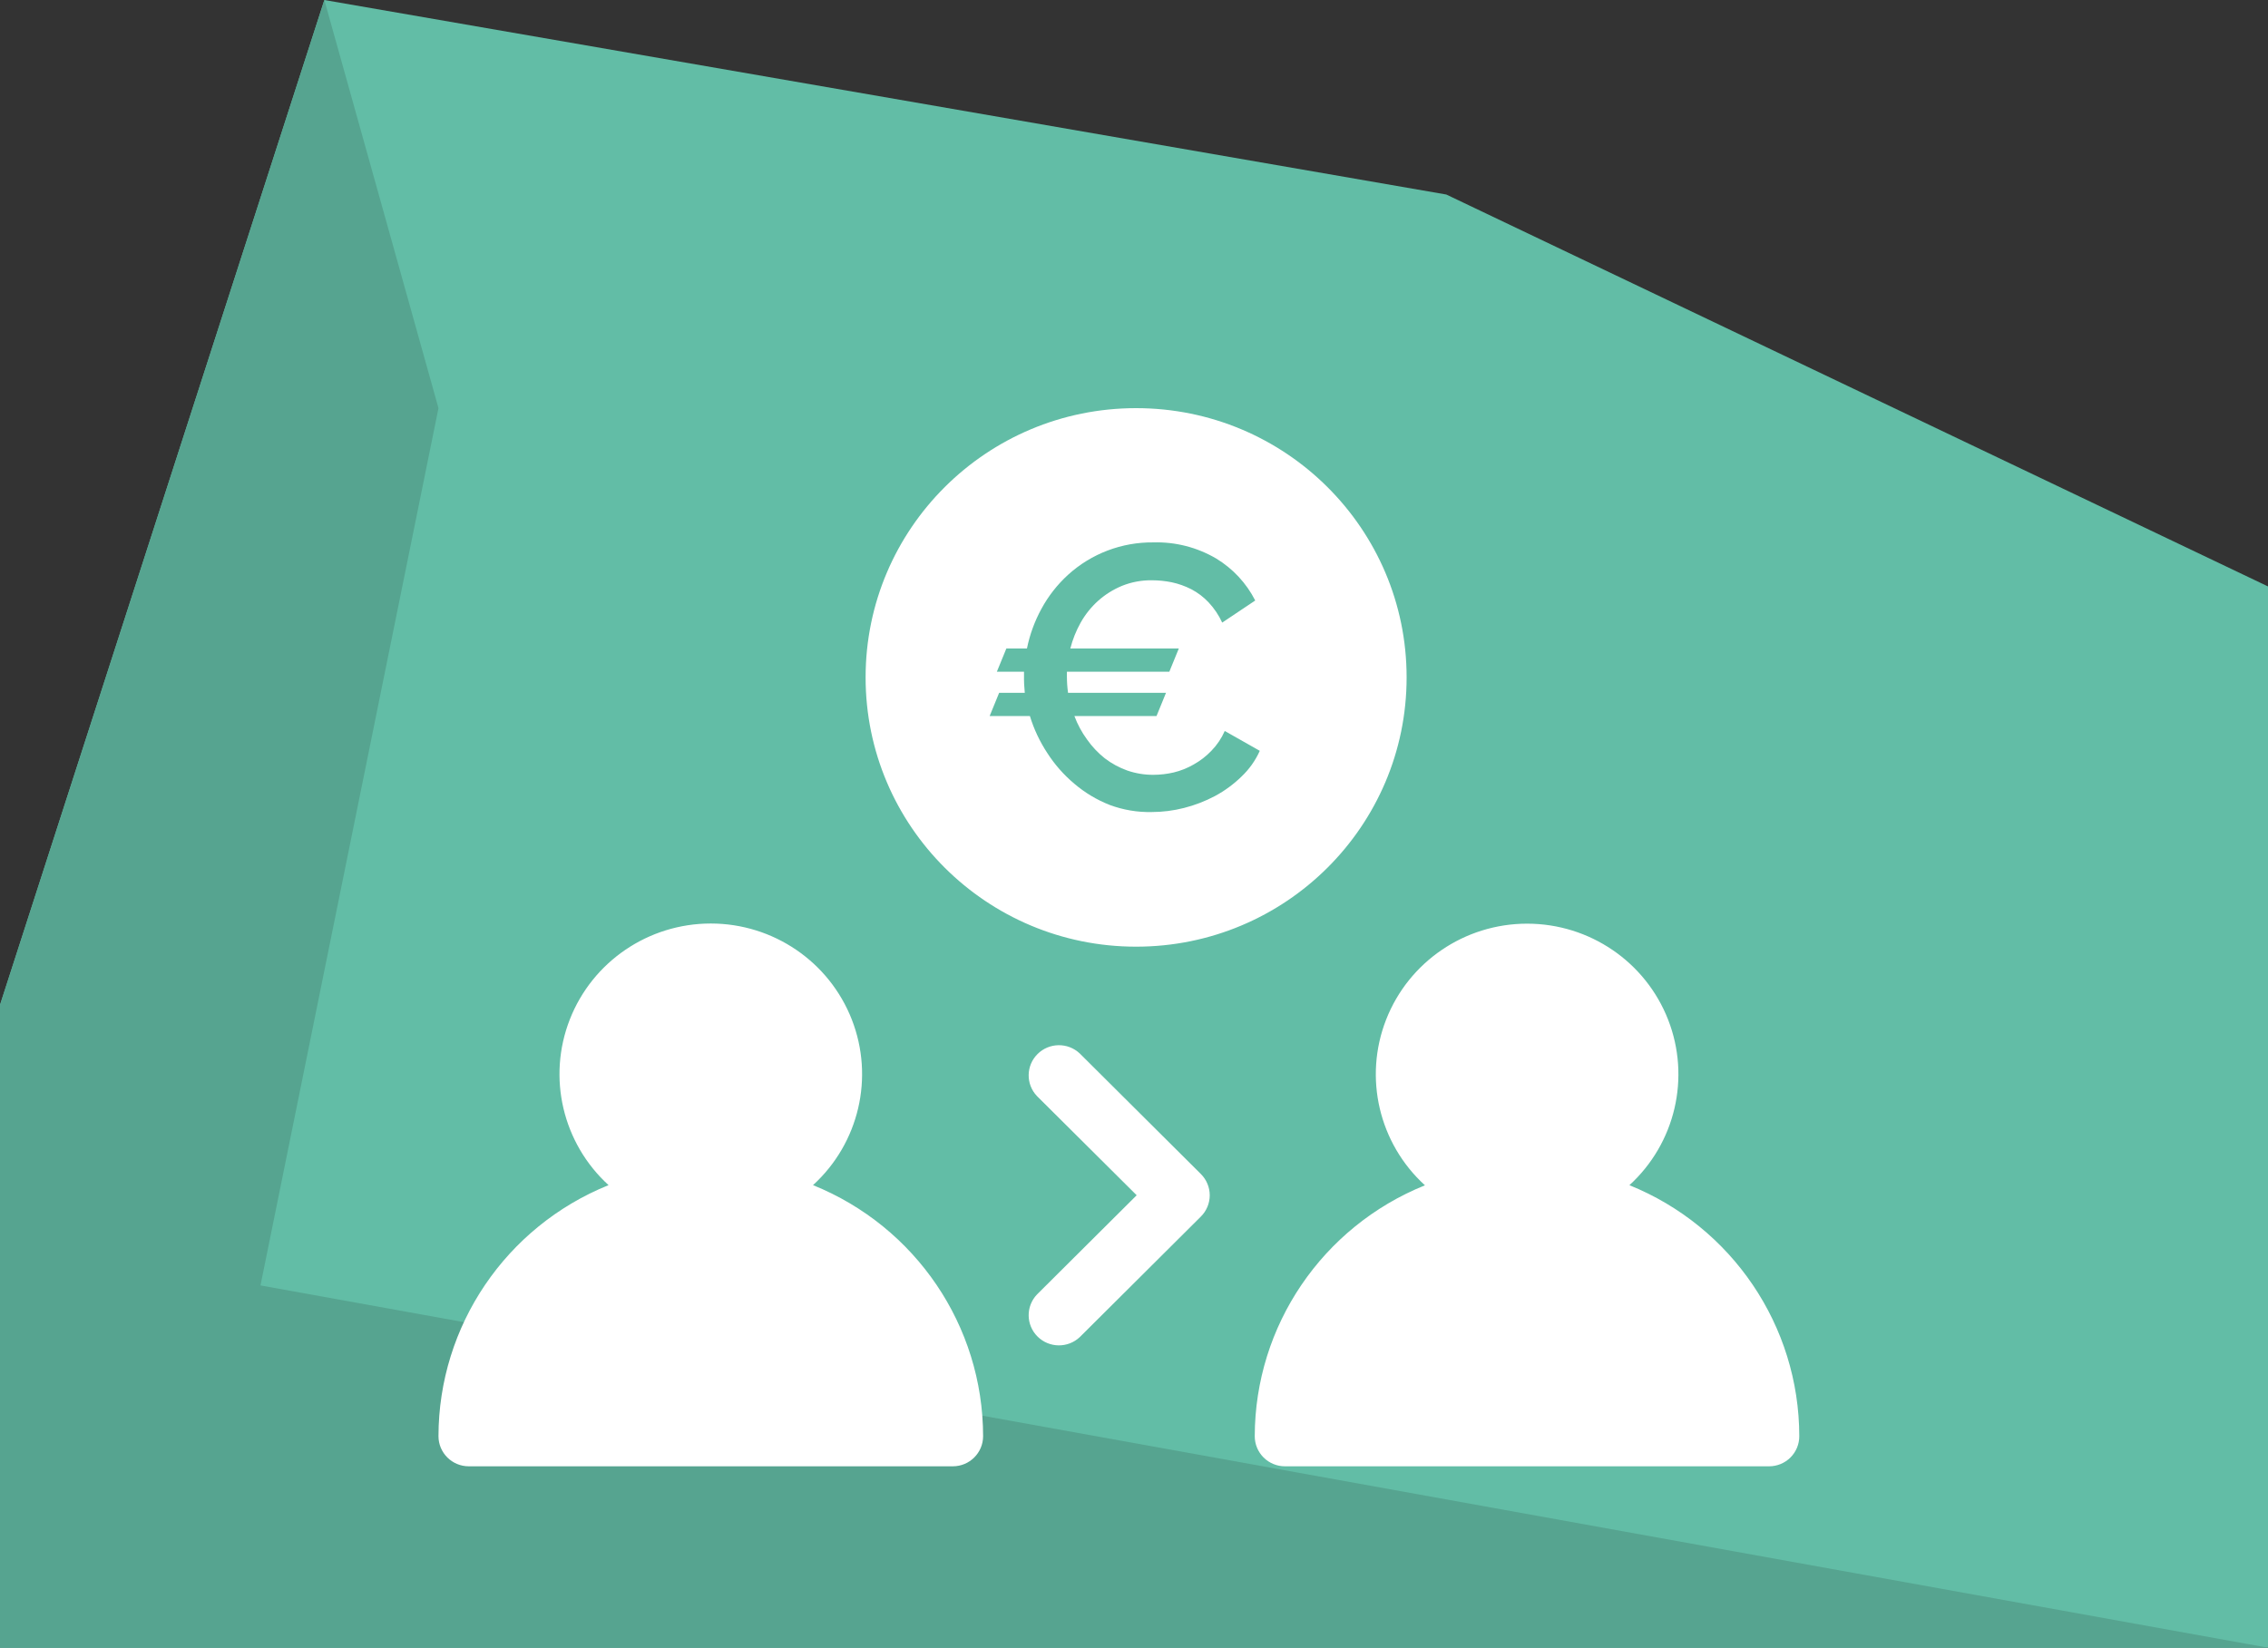
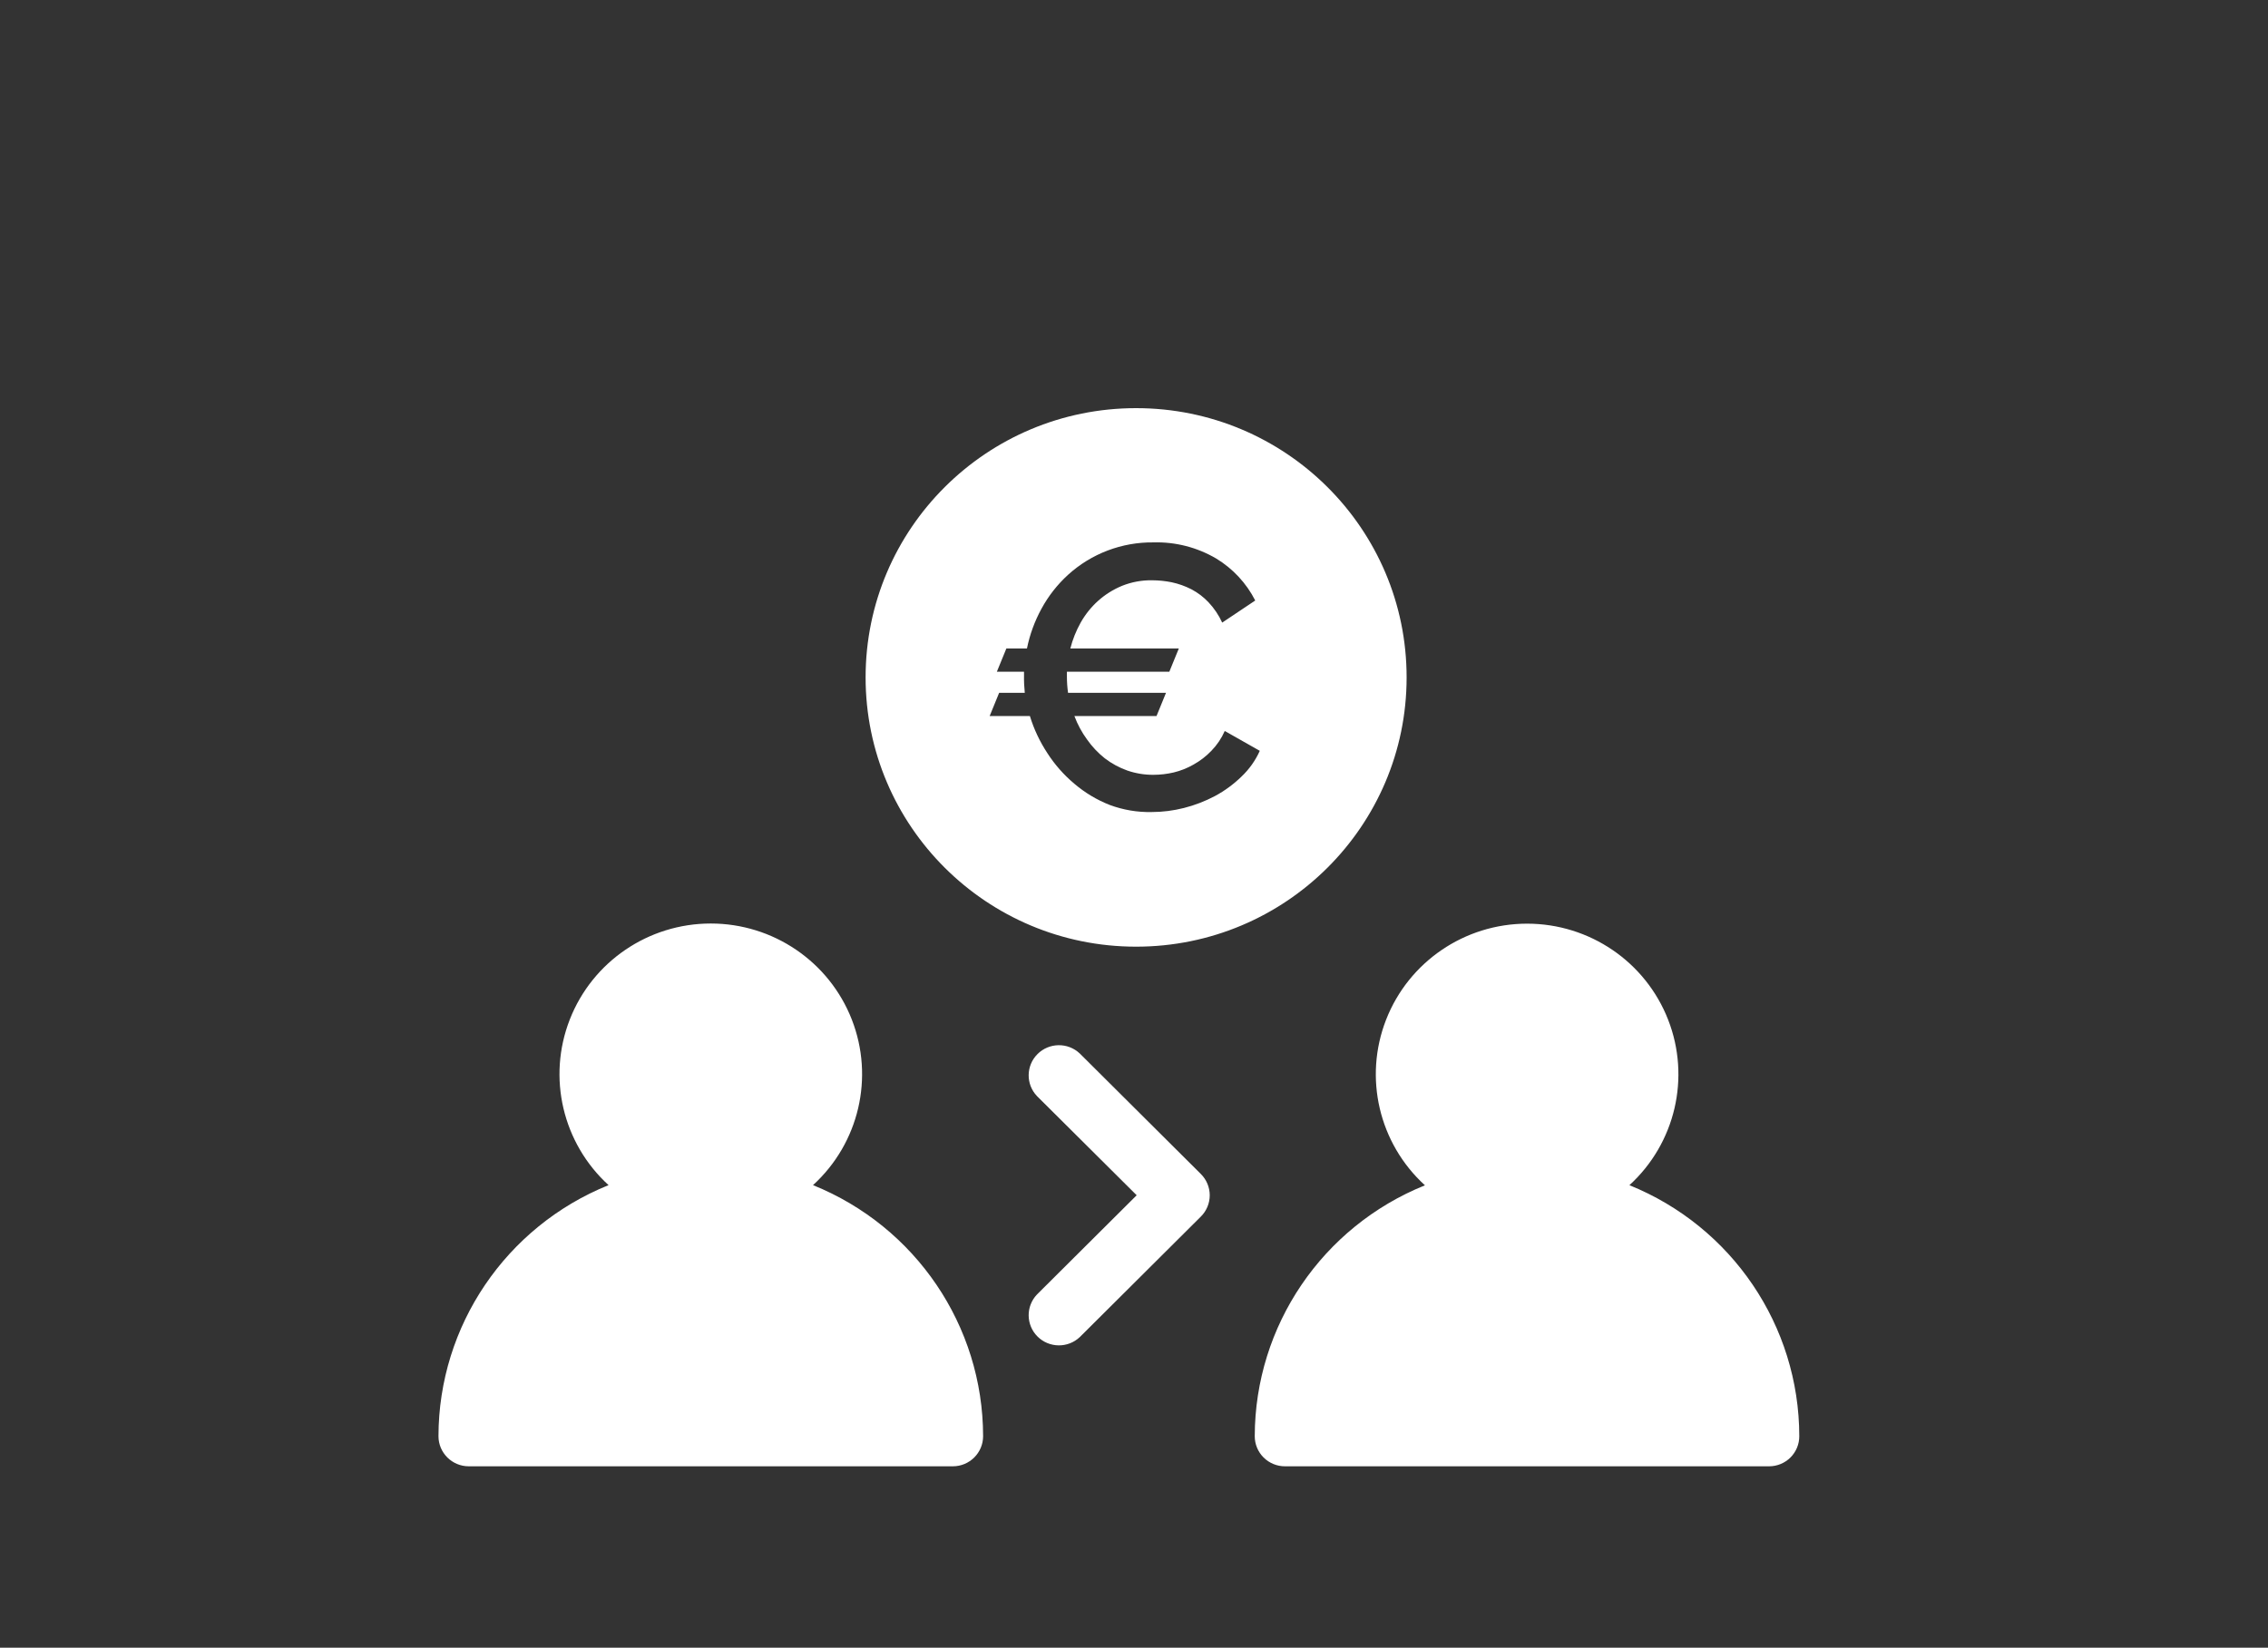
<svg xmlns="http://www.w3.org/2000/svg" width="150px" height="109px" viewBox="0 0 150 109" version="1.1">
  <rect x="0" y="0" width="150" height="109" fill="#333333" stroke="none" />
  <title>Group 3</title>
  <g id="Desktop" stroke="none" stroke-width="1" fill="none" fill-rule="evenodd">
    <g id="Home-v2" transform="translate(-1347, -3267)">
      <g id="Group-3" transform="translate(1347, 3267)">
-         <polygon id="Path-2-Copy-2" fill="#62BDA6" points="21.452 0 95.655 12.868 150 38.794 150 109 0 109 0 66.478" />
-         <polygon id="Path-2-Copy-2" fill="#56A490" points="21.452 0 29 27 17.228 85.035 150 109 0 109 0 66.478" />
        <g id="fournisseur" transform="translate(29, 27)" fill="#FFFFFF" fill-rule="nonzero">
          <path d="M24.771,51.4 C27.813,48.624 28.832,44.273 27.336,40.444 C25.84,36.615 22.137,34.093 18.01,34.093 C13.883,34.093 10.18,36.615 8.684,40.444 C7.188,44.273 8.207,48.624 11.249,51.4 C4.458,54.144 0.011,60.709 0,68.006 C0,69.107 0.897,70 2.003,70 L34.018,70 C35.124,70 36.02,69.107 36.02,68.006 C36.011,60.708 31.564,54.143 24.771,51.4 Z M46.139,35.625 C56.02,35.625 64.03,27.65 64.03,17.812 C64.03,7.975 56.02,0 46.139,0 C36.259,0 28.249,7.975 28.249,17.812 C28.249,27.65 36.259,35.625 46.139,35.625 Z M38.726,17.662 L38.726,17.437 L36.93,17.437 L37.558,15.9 L38.92,15.9 C39.106,14.98 39.43,14.093 39.881,13.269 C40.337,12.428 40.931,11.67 41.638,11.025 C43.18,9.623 45.2,8.856 47.288,8.881 C48.742,8.84 50.178,9.209 51.431,9.944 C52.537,10.613 53.432,11.576 54.018,12.725 L51.833,14.187 C51.608,13.696 51.305,13.245 50.935,12.85 C50.606,12.498 50.22,12.205 49.793,11.981 C49.382,11.771 48.945,11.616 48.493,11.519 C48.068,11.433 47.635,11.389 47.2,11.387 C46.517,11.376 45.838,11.501 45.204,11.756 C44.624,11.996 44.089,12.332 43.622,12.75 C43.163,13.164 42.775,13.65 42.473,14.187 C42.171,14.726 41.941,15.302 41.789,15.9 L48.964,15.9 L48.336,17.437 L41.563,17.437 L41.563,17.762 C41.563,18.12 41.588,18.477 41.638,18.831 L48.117,18.831 L47.489,20.369 L42.059,20.369 C42.265,20.921 42.546,21.442 42.894,21.919 C43.225,22.39 43.622,22.811 44.074,23.169 C44.525,23.513 45.027,23.785 45.562,23.975 C46.117,24.165 46.701,24.261 47.288,24.256 C47.738,24.255 48.187,24.203 48.625,24.1 C49.088,23.989 49.532,23.812 49.943,23.575 C50.378,23.333 50.773,23.027 51.117,22.669 C51.488,22.287 51.788,21.843 52.002,21.356 L54.319,22.669 C54.031,23.311 53.619,23.89 53.107,24.375 C52.588,24.88 52.001,25.312 51.362,25.656 C50.71,26.002 50.019,26.269 49.303,26.45 C48.608,26.627 47.893,26.717 47.175,26.719 C46.227,26.74 45.283,26.58 44.394,26.25 C43.543,25.915 42.754,25.442 42.059,24.85 C41.36,24.265 40.755,23.578 40.264,22.812 C39.767,22.056 39.38,21.233 39.115,20.369 L36.453,20.369 L37.081,18.831 L38.776,18.831 C38.736,18.443 38.719,18.053 38.726,17.662 L38.726,17.662 Z M78.757,51.412 C81.801,48.637 82.821,44.286 81.326,40.456 C79.831,36.626 76.127,34.103 71.999,34.103 C67.872,34.103 64.168,36.626 62.673,40.456 C61.178,44.286 62.198,48.637 65.242,51.412 C58.451,54.152 54.001,60.711 53.986,68.006 C53.985,68.536 54.195,69.044 54.571,69.418 C54.947,69.792 55.457,70.002 55.989,70 L88.004,70 C88.534,70 89.043,69.79 89.418,69.416 C89.792,69.042 90.002,68.534 90,68.006 C89.994,60.709 85.548,54.143 78.757,51.4 L78.757,51.412 Z M42.417,42.694 C41.63,41.947 40.388,41.962 39.62,42.728 C38.851,43.493 38.836,44.729 39.586,45.512 L46.177,52.069 L39.586,58.631 C38.836,59.415 38.851,60.651 39.62,61.416 C40.388,62.181 41.63,62.196 42.417,61.45 L50.421,53.481 C50.797,53.108 51.009,52.601 51.009,52.072 C51.009,51.543 50.797,51.036 50.421,50.662 L42.417,42.694 Z" id="Shape" />
        </g>
      </g>
    </g>
  </g>
</svg>